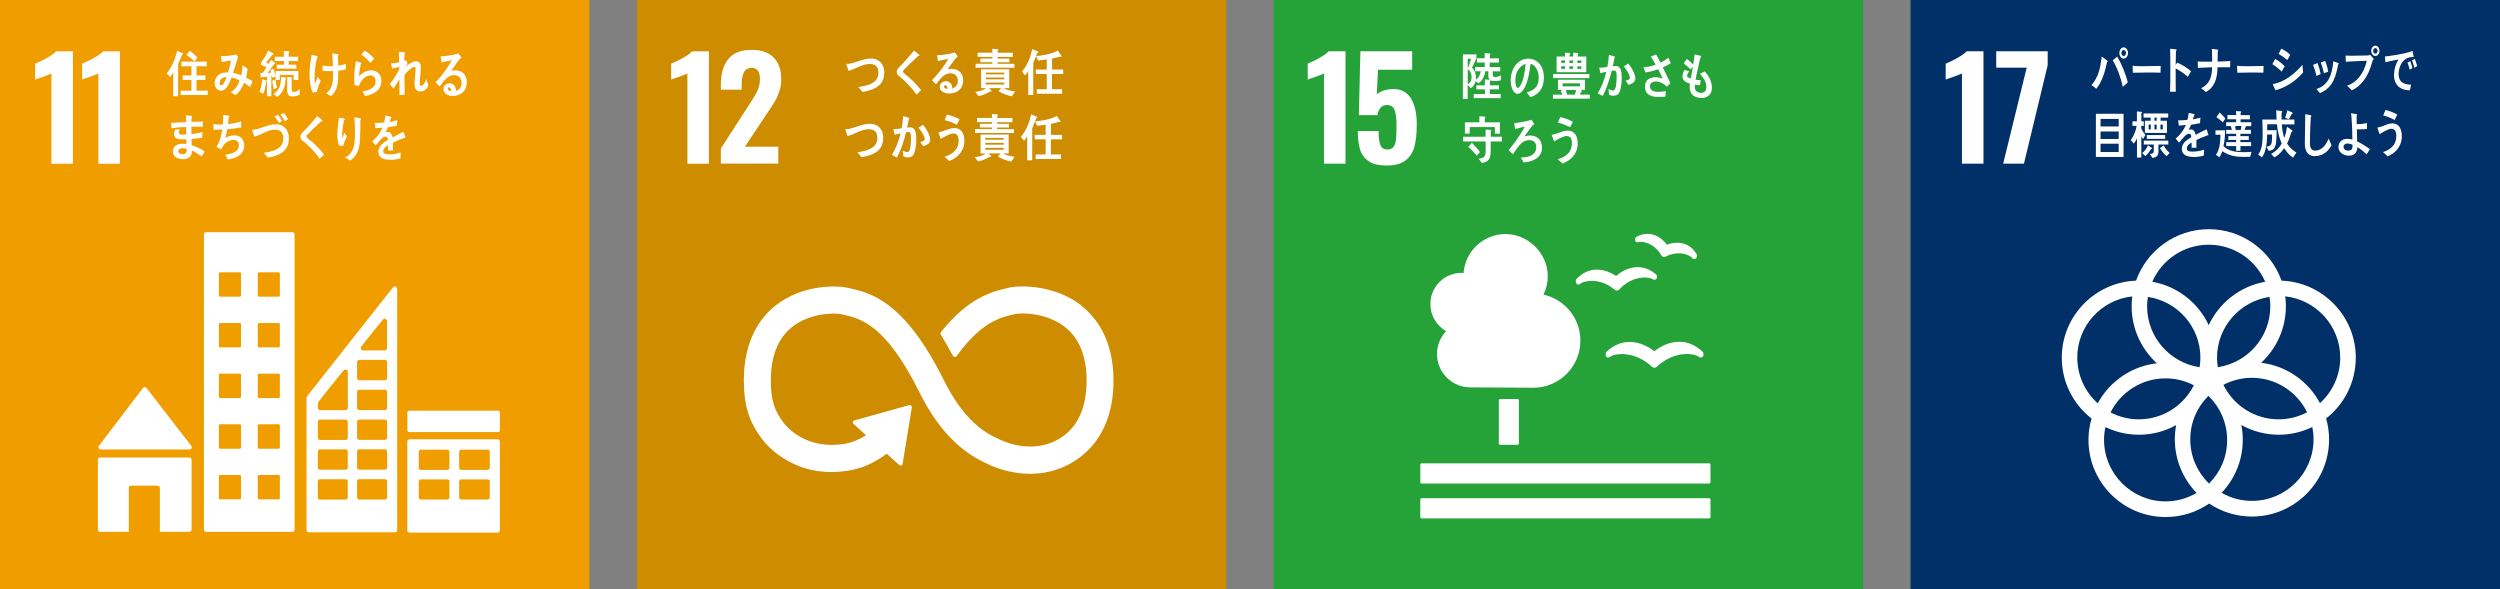
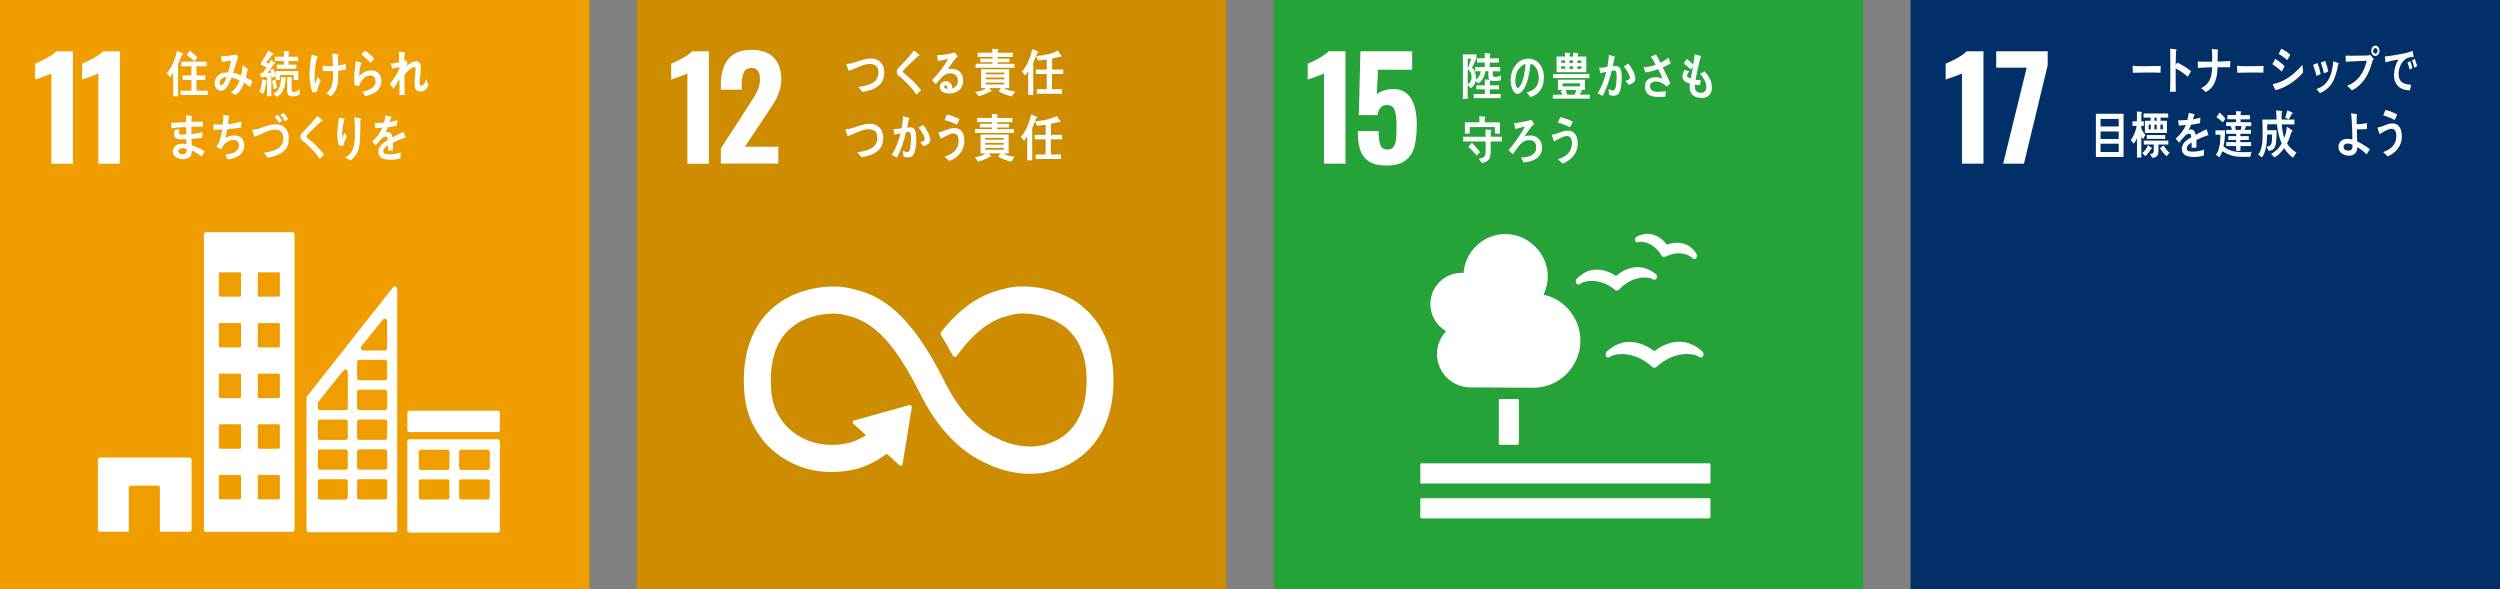
<svg xmlns="http://www.w3.org/2000/svg" id="_レイヤー_2" width="407.62" height="96.11" viewBox="0 0 407.62 96.11">
  <rect x="0" y="0" width="407.62" height="96.11" fill="#808080" stroke="none" />
  <defs>
    <style>.cls-1{fill:#003067;}.cls-2{fill:#fff;}.cls-3{fill:#f09d00;}.cls-4{fill:#ce8d00;}.cls-5{fill:#25a339;}</style>
  </defs>
  <g id="_レイヤー_1-2">
    <rect class="cls-3" width="96.11" height="96.11" />
    <path class="cls-2" d="m8.38,11.98c-.17.09-.65.28-1.45.57-.63.21-1.03.35-1.2.43v-2.6c.51-.2,1.13-.5,1.87-.9.73-.41,1.25-.78,1.55-1.11h2.74v18.33h-3.51v-14.71Z" />
    <path class="cls-2" d="m16.04,11.98c-.17.09-.65.28-1.45.57-.63.21-1.03.35-1.2.43v-2.6c.51-.2,1.13-.5,1.87-.9.73-.41,1.25-.78,1.55-1.11h2.74v18.33h-3.51v-14.71Z" />
-     <path class="cls-2" d="m16.39,73.28h14.52c.2,0,.36-.16.36-.36,0-.09-.04-.17-.09-.24l-.02-.02-7.23-9.35-.07-.08c-.07-.07-.16-.12-.26-.12-.09,0-.17.04-.23.09l-.04.05-.07.08-7.05,9.25-.11.13c-.04.06-.06.13-.06.2,0,.2.16.36.36.36" />
    <path class="cls-2" d="m30.87,74.6h-14.55c-.2,0-.36.16-.36.36v11.39c0,.2.16.36.36.36h4.68v-7.16c0-.2.16-.36.36-.36h4.35c.2,0,.36.16.36.36v7.16h4.81c.2,0,.36-.16.36-.36v-11.39c0-.2-.16-.36-.36-.36" />
    <path class="cls-2" d="m81.16,71.62h-14.4c-.19,0-.35.15-.35.34v14.54c0,.19.16.34.35.34h14.4c.2,0,.35-.15.35-.34v-14.54c0-.19-.16-.34-.35-.34m-7.88,9.49c0,.19-.16.34-.35.34h-4.3c-.2,0-.35-.15-.35-.34v-2.61c0-.19.16-.34.35-.34h4.3c.19,0,.35.15.35.34v2.61Zm0-4.83c0,.19-.16.34-.35.34h-4.3c-.2,0-.35-.15-.35-.34v-2.62c0-.19.16-.34.35-.34h4.3c.19,0,.35.15.35.34v2.62Zm6.58,4.83c0,.19-.16.34-.35.34h-4.3c-.2,0-.35-.15-.35-.34v-2.61c0-.19.16-.34.35-.34h4.3c.2,0,.35.15.35.34v2.61Zm0-4.83c0,.19-.16.34-.35.34h-4.3c-.2,0-.35-.15-.35-.34v-2.62c0-.19.16-.34.35-.34h4.3c.2,0,.35.15.35.34v2.62Z" />
    <path class="cls-2" d="m47.68,37.86h-14.09c-.19,0-.34.15-.34.35v48.17c0,.19.16.34.34.34h14.09c.19,0,.35-.15.35-.34v-48.17c0-.19-.16-.35-.35-.35m-8.38,43.37c0,.1-.08.19-.19.19h-3.23c-.1,0-.19-.08-.19-.19v-3.6c0-.1.08-.18.19-.18h3.23c.1,0,.19.08.19.18v3.6Zm0-8.26c0,.1-.08.19-.19.19h-3.23c-.1,0-.19-.08-.19-.19v-3.6c0-.1.08-.19.19-.19h3.23c.1,0,.19.08.19.19v3.6Zm0-8.26c0,.1-.08.19-.19.19h-3.23c-.1,0-.19-.08-.19-.19v-3.6c0-.1.08-.19.19-.19h3.23c.1,0,.19.08.19.19v3.6Zm0-8.26c0,.1-.08.19-.19.19h-3.23c-.1,0-.19-.08-.19-.19v-3.6c0-.1.08-.18.19-.18h3.23c.1,0,.19.08.19.18v3.6Zm0-8.26c0,.1-.08.18-.19.18h-3.23c-.1,0-.19-.08-.19-.18v-3.6c0-.1.08-.19.19-.19h3.23c.1,0,.19.08.19.19v3.6Zm6.33,33.04c0,.1-.08.19-.19.19h-3.23c-.1,0-.18-.08-.18-.19v-3.6c0-.1.08-.18.18-.18h3.23c.1,0,.19.08.19.18v3.6Zm0-8.26c0,.1-.08.19-.19.19h-3.23c-.1,0-.18-.08-.18-.19v-3.6c0-.1.08-.19.18-.19h3.23c.1,0,.19.08.19.19v3.6Zm0-8.26c0,.1-.08.19-.19.19h-3.23c-.1,0-.18-.08-.18-.19v-3.6c0-.1.08-.19.18-.19h3.23c.1,0,.19.08.19.19v3.6Zm0-8.26c0,.1-.08.19-.19.19h-3.23c-.1,0-.18-.08-.18-.19v-3.6c0-.1.08-.18.18-.18h3.23c.1,0,.19.08.19.18v3.6Zm0-8.26c0,.1-.08.18-.19.18h-3.23c-.1,0-.18-.08-.18-.18v-3.6c0-.1.08-.19.18-.19h3.23c.1,0,.19.08.19.19v3.6Z" />
    <path class="cls-2" d="m66.71,66.97h14.5c.16,0,.29.13.29.29v2.9c0,.16-.13.29-.29.29h-14.5c-.16,0-.29-.13-.29-.29v-2.9c0-.16.13-.29.29-.29Z" />
    <path class="cls-2" d="m64.71,46.96c-.05-.15-.18-.27-.35-.27-.08,0-.14.03-.2.07,0,0-.02.01-.03.02l-.12.15-13.85,17.57-.06.09c-.07.07-.12.17-.12.27v21.59c0,.19.15.34.35.34h14.08c.19,0,.35-.15.35-.34v-39.35c0-.05-.01-.1-.03-.14m-5.83,9.54l.1-.12c.95-1.22,2.54-3.18,3.32-4.14l.1-.12c.07-.09.19-.15.31-.15.19,0,.35.14.38.32v4.45c0,.21-.17.39-.38.4,0,0-.01,0-.02,0,0,0-.01,0-.02,0h-3.46s-.01,0-.02,0c0,0-.01,0-.02,0-.21,0-.38-.18-.38-.4,0-.09.03-.17.08-.24m-2.19,24.61c0,.19-.15.35-.34.35h-4.2c-.19,0-.34-.15-.34-.35v-2.63c0-.19.15-.34.34-.34h4.2c.19,0,.34.15.34.34v2.63Zm0-4.86c0,.19-.15.34-.34.34h-4.2c-.19,0-.34-.15-.34-.34v-2.63c0-.19.15-.35.34-.35h4.2c.19,0,.34.15.34.35v2.63Zm0-4.86c0,.19-.15.34-.34.34h-4.2c-.19,0-.34-.15-.34-.34v-2.63c0-.19.15-.34.34-.34h4.2c.19,0,.34.15.34.34v2.63Zm.01-10.65v5.79c0,.19-.16.34-.34.34h-4.2c-.19,0-.35-.15-.35-.34v-.73s.01-.09.03-.13c0-.01,0-.02.02-.04,0-.02.02-.03.03-.05,0-.02.03-.04.04-.06.54-.77,2.96-3.75,3.98-5l.1-.12c.07-.09.18-.15.31-.15.19,0,.35.14.38.32v.16Zm6.41,20.36c0,.19-.16.35-.35.35h-4.2c-.19,0-.35-.15-.35-.35v-2.63c0-.19.15-.34.35-.34h4.2c.19,0,.35.15.35.34v2.63Zm0-4.86c0,.19-.16.34-.35.34h-4.2c-.19,0-.35-.15-.35-.34v-2.63c0-.19.15-.35.35-.35h4.2c.19,0,.35.15.35.35v2.63Zm0-4.86c0,.19-.16.34-.35.34h-4.2c-.19,0-.35-.15-.35-.34v-2.63c0-.19.15-.34.35-.34h4.2c.19,0,.35.15.35.34v2.63Zm0-4.86c0,.19-.16.34-.35.34h-4.2c-.19,0-.35-.15-.35-.34v-2.63c0-.19.15-.34.35-.34h4.2c.19,0,.35.15.35.34v2.63Zm0-4.86c0,.19-.16.34-.35.34h-4.2c-.19,0-.35-.15-.35-.34v-2.63c0-.19.15-.35.35-.35h4.2c.19,0,.35.15.35.35v2.63Z" />
    <path class="cls-2" d="m29.67,8.93c-.19.53-.4,1.03-.63,1.53v5.24h-.8v-3.89c-.13.27-.34.53-.53.75l-.52-.61c.8-.91,1.41-2.41,1.68-3.66l.91.4s.07.05.07.1c0,.09-.13.13-.18.14m-.22,6.56v-.71h1.76v-1.75h-1.42v-.72h1.42v-1.5h-1.63v-.77h4.12v.77h-1.66v1.5h1.45v.72h-1.45v1.75h1.84v.71h-4.43Zm2.26-5.48c-.4-.4-.84-.75-1.31-1.05l.56-.69c.23.17.46.38.68.58.2.17.39.35.57.54l-.51.62Z" />
    <path class="cls-2" d="m40.77,14.18c-.31-.24-.63-.49-.96-.69-.27.73-.83,1.65-1.45,2.01l-.73-.47c.67-.38,1.16-1.11,1.44-1.91-.42-.22-.87-.39-1.32-.48-.1.28-.21.56-.34.82-.3.66-.69,1.33-1.4,1.33-.59,0-1.01-.55-1.01-1.24,0-.87.62-1.49,1.3-1.67.28-.07.58-.08.86-.07.2-.49.42-1.41.51-1.95l-1.5.26-.16-.95h.08c.49,0,1.96-.12,2.38-.3.11.13.23.26.35.38-.15.5-.31,1-.46,1.5-.12.38-.23.76-.37,1.13.45.08.9.21,1.32.41.15-.53.21-1.1.23-1.65.28.19.56.37.83.58-.06.49-.13.97-.26,1.43.36.18.73.36,1.07.6-.13.3-.26.62-.4.92m-4.98-.66c0,.21.08.39.27.39.13,0,.21-.05.3-.15.22-.25.46-.87.57-1.21-.49.04-1.13.28-1.13.97" />
    <path class="cls-2" d="m43.41,13.38c-.11.65-.23,1.33-.48,1.92l-.61-.33c.24-.58.38-1.44.45-2.09l.68.29s.05.05.05.08c0,.06-.05.11-.09.12m4.47-.35v-.8h-2.26v.82h-.68v-.58l-.5.22c-.03-.09-.05-.19-.07-.28l-.13.03v3.26h-.71v-3.18c-.33.02-.68.06-1.01.11l-.09-.7c.11,0,.23-.02.34-.04.09-.02.12-.06.18-.14.18-.24.34-.51.51-.77-.3-.14-.59-.29-.91-.39v-.37c.45-.57.86-1.27,1.16-1.97l.74.41c.06.03.15.07.15.16,0,.14-.13.14-.21.13-.32.41-.63.84-.98,1.23.13.08.26.15.4.24.13-.21.25-.43.37-.65l.64.45s.07.06.07.12c0,.11-.11.11-.18.11-.37.49-.72.99-1.1,1.45.2,0,.4-.02.6-.05-.05-.14-.08-.28-.14-.41l.55-.22c.12.38.22.77.32,1.16v-.79h3.7v1.45h-.76Zm-3.25,1.53c-.1-.45-.19-.9-.26-1.36l.53-.23c.08.45.17.92.28,1.36l-.54.22Zm1.95-1.69c-.03.45-.08.92-.22,1.35-.23.67-.63,1.27-1.18,1.6l-.61-.5c1.05-.66,1.22-1.45,1.26-2.79l.74.14s.1.03.1.1c0,.05-.05.09-.08.11m.48-2.91v.58h1.25v.66h-3.2v-.66h1.17v-.59h-1.49v-.7h1.48v-.94l.79.06s.11.03.11.1-.06.11-.11.13v.65h1.54v.71h-1.55Zm1.79,5.47c-.35.2-.81.3-1.2.3-.5,0-.83-.28-.83-.92v-2.28l.72.08s.11.02.11.09c0,.06-.05.1-.1.12v1.67c0,.4.05.5.39.5.29,0,.72-.25.95-.45l-.05.89Z" />
    <path class="cls-2" d="m51.67,14.99c-.23.04-.47.06-.71.09-.37-.93-.5-2.03-.49-3.04.01-1.05.15-2.1.36-3.12.21.05.43.11.64.17.09.03.19.04.27.08.04.02.09.03.08.09,0,.07-.06.11-.12.13-.3,1.07-.39,2.18-.41,3.3,0,.33,0,.7.07,1.03.14-.4.28-.8.42-1.2.16.22.33.44.51.65-.27.57-.51,1.2-.62,1.83m3.48-3.46c0,.36,0,.72-.01,1.08-.02.45-.04.9-.15,1.33-.16.69-.5,1.32-1.03,1.73-.26-.15-.5-.31-.77-.44.87-.7,1.07-1.54,1.11-2.69.01-.33.01-.65,0-.98-.43.03-.85.05-1.27.03-.13,0-.27-.02-.4-.02-.03-.29-.05-.58-.07-.87.3.04.61.07.91.08.27.01.53.01.8,0,0-.46-.04-.9-.05-1.35-.01-.24-.03-.49-.06-.74.23.04.45.07.67.1.09.01.2.02.28.05.05,0,.1.03.1.1,0,.05-.05.1-.1.12,0,.54.03,1.09.03,1.63.43-.02.85-.16,1.26-.3,0,.3-.02.62,0,.92-.4.11-.83.18-1.24.22" />
    <path class="cls-2" d="m59.97,15.56c-.14.04-.28.07-.43.1-.07-.12-.44-.71-.44-.71,0-.03.03-.03.04-.03.36-.06.7-.15,1.05-.3.51-.22,1.04-.62,1.05-1.33,0-.63-.33-.99-.87-.99-.82-.01-1.58.88-1.85,1.73-.23-.04-.47-.1-.7-.13-.05-.42-.07-.84-.07-1.25.01-.9.13-1.8.29-2.68l.82.25s.08.04.08.1c0,.07-.07.12-.11.13-.15.66-.26,1.33-.27,2,.57-.65,1.25-.99,2.05-.98.84.01,1.58.68,1.57,1.71-.02,1.5-1.11,2.07-2.2,2.38m.4-5.31c-.44-.53-.93-.98-1.48-1.35.19-.21.36-.43.54-.64.55.26,1.18.83,1.58,1.33-.22.22-.43.45-.64.67" />
    <path class="cls-2" d="m68.51,14.91c-.63,0-.92-.48-.92-1.18s.11-1.46.16-2.19c0-.11,0-.22,0-.33,0-.16-.02-.3-.19-.3-.41,0-1.39.95-1.62,1.34,0,1.05.01,2.12.06,3.17l-.87.1c0-.86,0-1.75,0-2.62-.31.53-.64,1.03-.96,1.54-.22-.23-.41-.49-.62-.74.59-.72,1.1-1.52,1.54-2.37v-.4c-.4.08-.78.18-1.17.25-.05-.28-.09-.56-.15-.83.44-.05.88-.08,1.31-.21,0-.57-.02-1.14-.04-1.7.19,0,.74.04.9.1.05.02.09.04.09.12,0,.04-.02.08-.06.09-.02.4-.04.8-.05,1.2.13-.03.25-.09.37-.13.05.21.09.43.14.63-.13.16-.24.33-.36.5v.02c.55-.5,1.1-.97,1.82-.97.47,0,.73.44.73.96,0,.41-.04.82-.08,1.25-.05.44-.11.87-.12,1.32v.02c0,.18.02.44.22.44.44,0,.73-.71.9-1.1.11.38.21.76.31,1.14-.32.55-.77.9-1.35.9" />
-     <path class="cls-2" d="m73.83,15.65c-.59,0-1.53-.25-1.53-1.14,0-.63.56-.93,1.02-.93.42,0,.83.29.97.77.04.15.06.31.07.47.49-.15.9-.62.9-1.26,0-.88-.56-1.31-1.24-1.31-1.06,0-1.68,1.02-2.34,1.86-.22-.23-.44-.46-.66-.69,1.02-1.06,1.92-2.28,2.67-3.61-.56.14-1.13.25-1.69.37l-.16-1.01c.08,0,.15,0,.23,0,.32,0,.63-.04.94-.09.43-.06.87-.13,1.29-.24.15-.03.3-.09.44-.14.16.23.33.45.49.68-.07.06-.15.12-.21.19-.16.17-.32.38-.46.57-.34.46-.65.94-.98,1.41.21-.06.43-.08.65-.08.98,0,1.88.61,1.88,1.92,0,1.59-1.12,2.25-2.29,2.25m-.6-1.39c-.13,0-.22.06-.22.23,0,.32.4.36.58.36-.04-.25-.11-.59-.37-.59" />
    <path class="cls-2" d="m32.88,25.51c-.51-.36-1.03-.72-1.6-.96,0,.44-.05.82-.4,1.09-.25.19-.67.32-.96.32-.7,0-1.76-.25-1.74-1.3.01-.72.62-1.13,1.17-1.2.18-.03.37-.02.56-.02.17,0,.33.02.49.05,0-.26-.01-.53-.02-.78-.23.01-.47.02-.71.01-.54,0-1.31-.06-1.29-.91,0-.25.08-.48.18-.68l.76-.04c-.06.15-.16.39-.16.57,0,.26.29.27.45.27.26,0,.52.02.76-.02-.02-.4-.02-.8-.02-1.19-.8,0-1.59.08-2.38.19-.05-.29-.08-.58-.11-.87.83-.05,1.65-.1,2.48-.12,0-.26,0-.51,0-.78v-.35c.2.03.4.05.6.07.1.02.21.02.31.05.04.01.08.03.08.08,0,.06-.05.11-.09.12-.02.26-.02.5-.03.76.63-.03,1.26-.04,1.88-.05v.84c-.63,0-1.26-.02-1.88,0,0,.41,0,.8,0,1.21.61-.06,1.21-.16,1.8-.35l-.05.94c-.58.09-1.15.16-1.73.2,0,.34.01.68.03,1.02.73.24,1.46.56,2.12,1.01-.16.27-.32.54-.48.8m-2.46-1.2c-.2-.09-.41-.13-.63-.13-.25,0-.74.1-.75.48,0,.39.46.5.71.51.4,0,.66-.18.67-.67,0-.06,0-.12,0-.18" />
    <path class="cls-2" d="m39.16,25.22c-.58.49-1.32.69-2.01.79-.15-.26-.27-.54-.43-.8.79-.07,2.23-.33,2.23-1.55,0-.61-.47-.85-.92-.85-.42,0-.9.22-1.24.5-.31.26-.56.67-.73,1.06l-.78-.42c.52-.72.83-1.91.95-2.83-.28.02-.54.03-.82.03h-.57c-.02-.31-.06-.6-.06-.91.34.04.68.07,1.03.07.17,0,.34,0,.51-.01.06-.52.08-1.04.08-1.57.21.03.42.06.63.09.09.02.19.02.28.05.05.02.1.04.1.12s-.07.14-.13.16c-.03.36-.05.73-.1,1.08.73-.06,1.45-.22,2.15-.43v.97c-.77.14-1.52.25-2.28.3-.09.49-.18.99-.33,1.45.48-.32.99-.44,1.54-.44.88,0,1.57.58,1.57,1.66,0,.58-.25,1.14-.66,1.48" />
    <path class="cls-2" d="m46.35,24.57c-.71.7-1.8.99-2.7,1.14-.21-.27-.41-.55-.63-.8.55-.07,1.1-.19,1.63-.38.79-.29,1.54-.81,1.54-1.93s-.56-1.45-1.39-1.45c-.87,0-1.63.46-2.43.81-.29.13-.59.24-.91.32-.03-.12-.34-1.05-.34-1.08,0-.08.09-.06.13-.06.57,0,1.17-.25,1.73-.44.68-.23,1.35-.44,2.06-.44,1.13,0,2.06.82,2.06,2.26,0,.82-.21,1.52-.75,2.05m-.86-4.54c-.21-.35-.46-.69-.71-1.01l.53-.31c.25.31.49.64.68,1l-.51.32Zm.96-.26c-.22-.38-.45-.75-.72-1.07l.55-.31c.25.33.49.67.68,1.05l-.5.33Z" />
    <path class="cls-2" d="m52.12,25.89c-.6-.88-1.3-1.64-2.07-2.33-.19-.19-.39-.37-.6-.52-.12-.1-.25-.18-.34-.3-.1-.13-.13-.27-.13-.43,0-.31.13-.48.32-.68.33-.35.67-.68.99-1.04.48-.55.97-1.09,1.44-1.67.2.17.4.33.6.5.08.06.16.12.23.19.02.02.03.04.03.07,0,.11-.15.13-.23.11-.45.43-.92.86-1.38,1.3-.19.18-.37.39-.56.57-.09.09-.19.17-.27.26-.08.08-.17.2-.17.32,0,.11.06.18.12.24.29.27.61.51.91.76.66.59,1.27,1.24,1.82,1.97-.24.22-.47.46-.71.69" />
    <path class="cls-2" d="m55.99,23.79c-.24-.02-.49-.04-.72-.07-.19-.51-.3-1.31-.28-1.87.03-.89.18-1.77.28-2.66.21.03.43.07.64.11.07.02.18.02.25.05.03.02.06.04.06.09,0,.06-.05.1-.09.12-.19.77-.32,1.56-.35,2.36,0,.16,0,.33,0,.5,0,.01,0,.06.02.06.02,0,.04-.07.04-.07.1-.26.2-.51.31-.77l.4.59c-.24.49-.45,1.01-.58,1.56m2.79-4.25c0,.97-.01,1.96-.05,2.93-.05,1.55-.38,2.99-1.64,3.71-.2-.18-.51-.32-.74-.45-.02,0-.04,0-.04-.04,0-.03.04-.06.06-.07.17-.09.33-.19.48-.31.81-.67.99-1.79,1.03-2.89.04-1.09,0-2.2-.07-3.28.21,0,.44.06.65.09.11.02.24.03.34.06.04.01.07.04.07.09,0,.07-.05.12-.08.17" />
    <path class="cls-2" d="m66.01,22.52s-.07-.01-.1-.04c-.48.17-1.4.56-1.84.78v1.27h-.78c0-.12,0-.25,0-.39v-.46c-.53.26-.8.6-.8.98,0,.33.3.51.91.51.66,0,1.25-.09,1.93-.33l-.03.97c-.58.21-1.23.24-1.66.24-1.3,0-1.95-.44-1.95-1.32,0-.43.18-.82.54-1.19.22-.22.56-.46,1.01-.71-.01-.37-.12-.56-.31-.56-.25,0-.47.1-.68.31-.13.13-.31.3-.51.56-.24.29-.4.49-.49.58-.12-.15-.3-.37-.55-.68.74-.62,1.3-1.37,1.67-2.24-.35.05-.74.08-1.17.11-.03-.31-.06-.6-.1-.86.62,0,1.13-.03,1.52-.08.08-.24.15-.62.23-1.14l.9.21c.05.02.08.05.08.1s-.03.09-.11.12c-.03.14-.09.35-.18.64.3-.04.76-.16,1.24-.31l-.07.91c-.36.08-.86.16-1.46.25-.09.25-.25.55-.41.83.16-.05.29-.06.38-.06.4,0,.67.29.79.88.53-.3,1.13-.6,1.79-.92l.3.92c0,.07-.03.1-.08.1" />
    <rect class="cls-4" x="103.84" width="96.11" height="96.11" />
    <path class="cls-2" d="m112.08,11.98c-.17.09-.65.28-1.45.57-.63.21-1.03.35-1.2.43v-2.6c.51-.2,1.13-.5,1.87-.9.73-.41,1.25-.78,1.55-1.11h2.74v18.33h-3.51v-14.71Z" />
    <path class="cls-2" d="m117.53,24.22l4.43-6.86.27-.41c.57-.86,1-1.58,1.27-2.16.27-.58.41-1.22.41-1.91,0-.59-.11-1.04-.34-1.35-.23-.31-.55-.46-.97-.46-.63,0-1.07.24-1.31.72-.24.48-.36,1.15-.36,1.99v.84h-3.39v-.91c0-1.72.4-3.08,1.21-4.08.81-1,2.07-1.5,3.79-1.5,1.58,0,2.79.42,3.61,1.26.82.84,1.23,2.02,1.23,3.56,0,.69-.11,1.35-.32,1.97-.21.62-.46,1.17-.75,1.65-.29.48-.73,1.17-1.33,2.06l-3.53,5.29h5.45v2.76h-9.37v-2.47Z" />
    <path class="cls-2" d="m176.39,49.87c-4.26-3.37-9.91-3.44-11.98-2.94l-.24.06c-2.39.56-6.19,1.5-10.63,7.01-.02.03-.05.06-.07.09l-.06.07c-.04.06-.07.13-.07.21,0,.07.02.13.05.18l.1.17c.56.93,1.26,2.13,1.85,3.24,0,.01.01.02.02.03.06.12.19.21.34.21.1,0,.2-.04.26-.11.03-.04.06-.07.08-.11,3.94-5.45,7.04-6.21,9.14-6.7l.25-.06c1.09-.26,5.23-.25,8.22,2.11,2.33,1.84,3.52,4.77,3.52,8.71,0,6.6-3.21,9.18-5.91,10.19-4.17,1.56-8.18-.53-8.21-.54l-.18-.09c-2.29-1-5.72-3.07-8.94-9.54-6.5-13.05-11.94-14.28-15.54-15.1l-.19-.04c-1.64-.37-7.33-.63-11.8,2.94-2.34,1.86-5.12,5.49-5.12,12.16,0,4.07.84,6.75,2.98,9.58.47.64,5.29,6.83,14.59,5.04,1.49-.28,3.51-1,5.73-2.66l2.05,1.85c.13.12.35.11.47-.02.06-.06.08-.14.08-.22v-.03l1.48-9.09v-.1c0-.09-.04-.18-.11-.24-.06-.06-.14-.08-.22-.08h-.06s-.1.02-.1.02l-8.71,2.44-.16.03c-.06.01-.12.05-.17.1-.13.14-.11.35.02.47l.1.09,1.95,1.76c-1.26.82-2.36,1.19-3.2,1.35-6.73,1.28-10.06-3.13-10.18-3.3l-.05-.06c-1.56-2.05-2.09-3.8-2.09-6.92,0-3.95,1.16-6.88,3.46-8.71,2.91-2.32,6.93-2.34,8.06-2.08l.2.04c2.95.67,6.99,1.58,12.55,12.76,2.89,5.8,6.51,9.6,11.06,11.6.58.3,3.35,1.61,6.93,1.61,1.5,0,3.15-.23,4.83-.86,2.64-.99,8.78-4.35,8.78-14.33,0-6.67-2.82-10.3-5.2-12.18" />
    <path class="cls-2" d="m141.92,14.68c-.43.14-.87.26-1.31.3-.22-.26-.42-.54-.66-.78.56-.09,1.13-.2,1.69-.39.81-.29,1.58-.82,1.58-1.93s-.57-1.45-1.43-1.45c-1.18,0-2.28.83-3.44,1.12-.03-.12-.35-1.04-.35-1.08,0-.08.11-.05.16-.05.56,0,1.21-.26,1.76-.43.7-.24,1.4-.45,2.14-.45,1.16,0,2.12.83,2.12,2.26,0,1.71-.96,2.45-2.25,2.88" />
    <path class="cls-2" d="m149.43,15.43c-.62-.91-1.34-1.69-2.12-2.4-.2-.19-.4-.38-.61-.54-.13-.1-.25-.18-.35-.31-.1-.13-.13-.28-.13-.45,0-.31.13-.49.32-.7.34-.36.69-.7,1.02-1.07.49-.56,1-1.12,1.48-1.72.2.17.41.34.61.51.08.06.17.12.23.2.02.02.04.04.04.07,0,.12-.16.13-.23.12-.47.44-.95.88-1.42,1.34-.2.19-.38.39-.58.58-.09.09-.2.17-.28.27-.08.08-.17.21-.17.33,0,.12.06.18.13.25.3.28.63.52.93.78.68.6,1.31,1.28,1.88,2.02-.25.23-.49.48-.73.71" />
    <path class="cls-2" d="m154.75,15.24c-.58,0-1.53-.24-1.53-1.1,0-.61.57-.9,1.02-.9.42,0,.82.28.97.74.04.15.06.3.07.45.49-.15.9-.59.9-1.22,0-.85-.56-1.26-1.23-1.26-1.07,0-1.68.98-2.34,1.8-.22-.22-.44-.44-.66-.67,1.02-1.02,1.92-2.19,2.67-3.48-.56.13-1.13.24-1.69.35l-.15-.97c.08.01.15.01.22.01.32,0,.63-.04.94-.08.43-.06.87-.13,1.29-.23.15-.03.3-.09.44-.14.16.22.33.44.49.66-.07.06-.15.12-.21.18-.16.16-.32.37-.46.55-.34.45-.66.91-.98,1.36.21-.06.43-.07.65-.07.98,0,1.88.6,1.88,1.86,0,1.53-1.12,2.17-2.29,2.17m-.6-1.34c-.14,0-.22.06-.22.22,0,.31.4.35.59.35-.04-.24-.11-.57-.37-.57" />
    <path class="cls-2" d="m164.97,15.7c-.64-.11-1.62-.45-2.17-.85l.43-.48h-1.95l.42.45c0,.07-.05.11-.09.11-.04,0-.09-.01-.13-.04-.53.35-1.33.68-1.93.79l-.53-.7c.52-.08,1.32-.22,1.74-.61h-.8v-3.08h4.59v3.08h-.84c.41.34,1.3.46,1.8.54l-.54.8Zm-5.9-4.67v-.64h2.74v-.25h-1.96v-.6h1.96v-.27h-2.41v-.68h2.4v-.64l.87.06c.05,0,.11.03.11.1,0,.07-.06.12-.11.14v.35h2.47v.68h-2.49v.27h1.93v.6h-1.93v.25h2.75v.64h-6.34Zm4.67.81h-3v.28h3v-.28Zm0,.8h-3.01v.3h3.01v-.3Zm0,.83h-3.01v.3h3.01v-.3Z" />
    <path class="cls-2" d="m169.12,8.64c-.2.54-.41,1.09-.65,1.61v5.24h-.82v-3.92c-.14.27-.31.52-.51.73l-.51-.63c.85-.97,1.39-2.34,1.68-3.67l.94.39s.07.05.07.1c0,.09-.13.13-.19.14m2.39,3.44v2.47h1.65v.74h-4.13v-.74h1.63v-2.47h-1.78v-.73h1.78v-1.65c-.47.07-.94.13-1.41.18l-.32-.73c1.06-.09,2.58-.34,3.53-.89l.64.92c0,.06-.07.1-.12.1-.04,0-.09-.02-.12-.05-.45.12-.88.24-1.33.32v1.8h1.81v.73h-1.81Z" />
    <path class="cls-2" d="m141.75,25.32c-.43.14-.87.26-1.31.3-.22-.27-.42-.54-.66-.78.56-.09,1.13-.2,1.69-.39.81-.29,1.58-.82,1.58-1.93s-.57-1.45-1.43-1.45c-1.18,0-2.28.83-3.44,1.12-.03-.11-.35-1.04-.35-1.08,0-.08.11-.05.16-.05.56,0,1.21-.26,1.76-.43.7-.24,1.4-.45,2.14-.45,1.16,0,2.12.83,2.12,2.26,0,1.71-.96,2.45-2.25,2.88" />
    <path class="cls-2" d="m148.77,25.41c-.22.21-.52.25-.8.25-.23,0-.47-.06-.69-.16-.03-.32-.04-.63-.09-.95.25.14.5.24.78.24.57,0,.56-1.86.56-2.32,0-.34,0-.95-.39-.95-.14,0-.28.03-.42.07-.28,1.2-.88,3.11-1.5,4.1-.27-.13-.53-.31-.81-.45.66-1.01,1.13-2.28,1.42-3.5-.32.06-.65.14-.97.23-.03-.11-.2-.87-.2-.9,0-.02.02-.03.03-.03.06,0,.12.01.19.01.37,0,.76-.07,1.13-.14.13-.65.21-1.31.25-1.97.23.06.44.12.66.19.09.03.19.05.28.09.03.02.08.03.08.08,0,.06-.06.09-.09.11-.09.47-.18.94-.29,1.39.14-.02.28-.04.42-.04.48,0,.77.16.94.7.11.37.14.86.14,1.25,0,.73-.11,2.2-.61,2.7m1.75-1.56c-.16-.24-.33-.46-.49-.69.2-.03.72-.16.72-.47,0-.55-.68-1.49-1.02-1.86.25-.16.49-.32.74-.48.48.53,1.18,1.69,1.18,2.46,0,.66-.7.88-1.13,1.03" />
    <path class="cls-2" d="m154.79,26.26c-.26-.24-.52-.49-.8-.7.71-.21,1.64-.68,2.03-1.43.19-.36.28-.79.28-1.21,0-.73-.24-1.16-.9-1.16-.46,0-1.58.6-2,.88-.05-.12-.39-.97-.39-1.05,0-.06.07-.05.1-.05.16,0,.71-.17.87-.24.55-.2,1.06-.42,1.64-.42,1.13,0,1.62.89,1.62,2.12,0,1.69-1.21,2.78-2.47,3.26m1.23-5.94c-.65-.31-1.3-.58-2-.74.13-.3.26-.59.4-.89.71.14,1.39.41,2.05.75-.14.3-.28.59-.45.88" />
    <path class="cls-2" d="m164.89,26.35c-.64-.11-1.62-.45-2.17-.85l.43-.49h-1.95l.42.46c0,.06-.05.11-.09.11s-.08-.02-.13-.04c-.53.35-1.33.68-1.93.79l-.53-.7c.52-.07,1.32-.22,1.74-.61h-.8v-3.08h4.58v3.08h-.84c.41.34,1.3.46,1.8.54l-.54.8Zm-5.91-4.67v-.64h2.75v-.26h-1.96v-.6h1.96v-.27h-2.41v-.68h2.41v-.64l.87.06c.05,0,.11.03.11.1,0,.07-.05.12-.11.14v.35h2.47v.68h-2.49v.27h1.93v.6h-1.93v.26h2.75v.64h-6.34Zm4.67.81h-3.01v.28h3.01v-.28Zm0,.8h-3.01v.3h3.01v-.3Zm0,.82h-3.01v.3h3.01v-.3Z" />
    <path class="cls-2" d="m168.95,19.29c-.2.54-.41,1.09-.65,1.61v5.24h-.82v-3.92c-.14.27-.31.52-.51.73l-.52-.63c.85-.97,1.39-2.34,1.68-3.67l.94.39s.07.05.07.1c0,.09-.14.13-.19.14m2.39,3.44v2.47h1.65v.74h-4.13v-.74h1.63v-2.47h-1.78v-.73h1.78v-1.65c-.47.07-.94.13-1.4.18l-.32-.73c1.06-.09,2.58-.34,3.53-.89l.64.92c0,.07-.07.1-.12.1-.04,0-.09-.02-.13-.05-.44.12-.88.24-1.33.32v1.8h1.81v.73h-1.81Z" />
    <rect class="cls-1" x="311.51" width="96.11" height="96.11" />
    <path class="cls-2" d="m319.89,11.98c-.17.09-.65.28-1.45.57-.63.21-1.03.35-1.2.43v-2.6c.51-.2,1.13-.5,1.87-.91.73-.41,1.25-.78,1.55-1.11h2.74v18.33h-3.51v-14.71Z" />
    <polygon class="cls-2" points="330.45 11.03 325.48 11.03 325.48 8.36 333.87 8.36 333.87 10.64 330 26.69 326.61 26.69 330.45 11.03" />
-     <path class="cls-2" d="m384.11,58.33c0-6.78-5.39-12.32-12.11-12.57-1.73-4.88-6.39-8.39-11.86-8.39s-10.13,3.51-11.86,8.39c-6.72.25-12.11,5.79-12.11,12.57,0,4.02,1.9,7.61,4.85,9.91-.32,1.11-.5,2.28-.5,3.49,0,6.93,5.64,12.57,12.58,12.57,2.63,0,5.08-.81,7.1-2.2,2,1.34,4.4,2.12,6.98,2.12,6.93,0,12.57-5.64,12.57-12.57,0-1.19-.17-2.33-.48-3.42,2.94-2.3,4.83-5.88,4.83-9.9m-13.93-8.38c0,5.03-3.73,9.2-8.56,9.92-.08-.5-.13-1.02-.13-1.54,0-5.03,3.72-9.2,8.56-9.92.08.5.13,1.02.13,1.54m-10,28.89c-1.88-1.83-3.05-4.37-3.05-7.19s1.13-5.29,2.96-7.11c1.88,1.83,3.05,4.37,3.05,7.2s-1.13,5.29-2.96,7.11m-9.96-30.44c4.84.72,8.56,4.89,8.56,9.92,0,.53-.05,1.04-.13,1.54-4.84-.72-8.56-4.89-8.56-9.92,0-.53.05-1.04.13-1.54m7.49,14.41c-1.65,3.29-5.05,5.55-8.97,5.55-1.66,0-3.23-.41-4.61-1.13,1.65-3.29,5.05-5.55,8.97-5.55,1.66,0,3.23.41,4.61,1.13m4.82-.07c1.39-.73,2.97-1.15,4.65-1.15,3.95,0,7.36,2.3,9,5.62-1.39.73-2.97,1.15-4.65,1.15-3.95,0-7.36-2.3-9-5.62m-2.39-22.85c4.12,0,7.66,2.49,9.21,6.04-4.09.72-7.5,3.42-9.21,7.07-1.71-3.65-5.12-6.35-9.21-7.07,1.55-3.55,5.09-6.04,9.21-6.04m-21.44,18.42c0-5.18,3.93-9.45,8.97-9.99-.07.53-.1,1.06-.1,1.61,0,3.68,1.59,6.99,4.11,9.29-4.17.47-7.73,3-9.64,6.53-2.04-1.84-3.33-4.49-3.33-7.45m4.36,13.4c0-.71.08-1.41.22-2.08,1.65.8,3.51,1.25,5.47,1.25,2.2,0,4.27-.57,6.07-1.57-.14.75-.22,1.52-.22,2.31,0,3.4,1.36,6.48,3.55,8.75-1.49.87-3.21,1.38-5.05,1.38-5.54,0-10.04-4.51-10.04-10.04m34.16-.08c0,5.54-4.51,10.04-10.04,10.04-1.8,0-3.49-.48-4.95-1.32,2.14-2.25,3.45-5.3,3.45-8.64,0-.82-.08-1.63-.23-2.41,1.81,1,3.88,1.58,6.09,1.58,1.96,0,3.83-.45,5.48-1.26.13.65.2,1.32.2,2.01m-8.54-12.48c2.48-2.3,4.03-5.58,4.03-9.22,0-.54-.04-1.08-.11-1.61,5.03.54,8.97,4.81,8.97,9.99,0,2.94-1.28,5.58-3.3,7.42-1.89-3.55-5.43-6.08-9.59-6.58" />
-     <path class="cls-2" d="m343.53,10.15c-.06.36-.14.7-.23,1.04-.31,1.22-.78,2.4-1.51,3.29-.24-.23-.51-.42-.77-.61,1.13-1.31,1.44-2.77,1.67-4.65l.92.69s.04.06.04.1c0,.08-.07.12-.12.14m2.59,4.01c-.32-1.47-.91-3.12-1.64-4.32l.72-.61c.68,1.1,1.42,2.86,1.73,4.21l-.81.72Zm.14-4.6c-.39,0-.7-.41-.7-.92s.31-.92.7-.92.71.42.71.92-.32.92-.71.92m0-1.41c-.21,0-.37.22-.37.49s.16.49.37.49.38-.23.38-.49-.17-.49-.38-.49" />
    <path class="cls-2" d="m352.27,11.85c-.38-.02-.69-.02-1-.02-.35-.01-2.66,0-3.51.03-.01-.34-.03-.77-.04-1.02,0-.13.05-.14.09-.13.12.03.33.05.39.06.41.03,1.03.02,1.5.02.98,0,1.51-.03,2.6-.04-.02.34-.03.77-.03,1.11" />
    <path class="cls-2" d="m356.72,12.51c-.62-.53-1.27-.99-1.98-1.35,0,.14,0,.27,0,.4v1.9c0,.5.01,1.01.02,1.5h-.94c.05-1.08.05-2.17.05-3.25,0-1.26,0-2.52-.03-3.77l.97.11s.09.03.09.1c0,.08-.06.13-.11.15-.02.77-.03,1.54-.05,2.31.09-.13.17-.27.24-.41.8.36,1.57.81,2.27,1.42-.18.3-.36.59-.53.89" />
    <path class="cls-2" d="m363.62,10.97c-.33,0-.66,0-.99,0h-1.07c-.02,1.84-.49,3.29-1.91,4.04-.24-.24-.5-.44-.76-.63,1.31-.64,1.76-1.7,1.79-3.42-.77.03-1.55.07-2.32.11,0-.35,0-.69-.03-1.04.43.02.86.03,1.29.03h.82c.09,0,.17,0,.25,0,0-.12,0-.24,0-.36,0-.57-.02-1.15-.05-1.73l.94.12s.1.03.1.1c0,.06-.05.11-.08.13l-.02,1.73c.69-.03,1.37-.05,2.07-.1,0,.35-.03.69-.04,1.04" />
    <path class="cls-2" d="m369.05,11.85c-.38-.02-.69-.02-1-.02-.36-.01-2.4,0-3.26.03-.01-.34-.03-.77-.04-1.02,0-.13.05-.14.09-.13.12.03.33.05.39.06.41.03,1.46.02,1.93.02.98,0,.82-.03,1.91-.04-.02.34-.03.77-.03,1.11" />
    <path class="cls-2" d="m372.03,11.69c-.47-.49-.99-.88-1.53-1.23.17-.28.32-.57.47-.85.55.31,1.09.72,1.54,1.2l-.49.87Zm-1,3.04c-.05-.1-.45-.91-.45-.95,0-.06.06-.07.09-.08.42-.1.83-.21,1.22-.38,1.29-.56,2.52-1.58,3.52-2.75.03.42.06.84.11,1.25-1.29,1.47-2.8,2.42-4.5,2.89m1.91-4.91c-.44-.4-.91-.73-1.41-1.01.15-.27.29-.56.43-.85.52.23,1.04.58,1.47,1-.15.3-.32.58-.49.86" />
    <path class="cls-2" d="m377.68,12.39c-.12-.64-.31-1.23-.54-1.81l.73-.3c.23.58.4,1.19.51,1.8-.23.12-.48.21-.71.31m3.56-1.88c-.21,1.17-.51,2.36-1.15,3.27-.47.66-1.15,1.15-1.82,1.41-.18-.23-.38-.45-.57-.68,1.88-.57,2.55-2.22,2.76-4.53l.83.32s.05.03.05.07c0,.07-.05.12-.09.13m-2.33,1.44c-.13-.6-.29-1.19-.51-1.75.24-.08.48-.16.72-.26.22.56.39,1.14.49,1.75-.23.07-.47.16-.7.26" />
    <path class="cls-2" d="m386.89,9.77c-.47,1.68-1.01,3.03-2.18,4.11-.37.35-.81.66-1.25.85-.25-.27-.51-.53-.78-.76,1.62-.52,2.76-2.04,3.22-4.06-1.14.02-2.28.1-3.42.16-.02-.34-.03-.67-.04-1.01.3,0,.61.03.92.03.6,0,1.2-.02,1.8-.03.31,0,.62,0,.93-.02.15-.02.2-.02.34-.12.08.08.6.65.6.71s-.09.12-.12.15m.39-.65c-.37,0-.67-.38-.67-.84s.3-.85.67-.85.67.38.67.85-.31.84-.67.84m0-1.29c-.2,0-.36.2-.36.46s.16.44.36.44.36-.2.36-.44-.16-.46-.36-.46" />
    <path class="cls-2" d="m393.46,9.31s-.05-.02-.08-.02c-.26,0-.59.06-.85.17-.8.33-1.4,1.37-1.44,2.47-.06,1.62,1.07,1.85,2.03,1.88-.05.31-.12.62-.19.92-.04,0-.09,0-.14,0-.42-.02-.92-.13-1.31-.33-.73-.38-1.18-1.19-1.14-2.26.04-.95.28-1.7.73-2.44-.72.12-1.43.27-2.13.45-.02-.32-.06-.62-.09-.94.65-.08,1.29-.16,1.93-.27.87-.15,1.74-.31,2.58-.64.03.14.18.85.18.93,0,.06-.04.08-.08.08m-.55,2.04c-.12-.39-.24-.78-.38-1.14l.46-.24c.15.37.26.74.35,1.13l-.43.26Zm.75-.29c-.1-.42-.23-.82-.38-1.21l.46-.26c.14.39.27.78.38,1.17l-.45.29Z" />
    <path class="cls-2" d="m341.73,18.55h4.51v7.04h-4.51v-7.04Zm3.72.84h-2.96v1.23h2.96v-1.23Zm0,2.05h-2.96v1.22h2.96v-1.22Zm0,1.99h-2.96v1.36h2.96v-1.36Z" />
    <path class="cls-2" d="m349.41,22.68c-.09-.14-.19-.26-.27-.41v3.41h-.71v-3.17c-.11.32-.32.68-.52.92l-.49-.59c.43-.56.86-1.56.96-2.32h-.69v-.74h.73v-1.61l.72.06s.11.03.11.11c0,.06-.07.11-.11.13v1.31h.4v.74h-.41v.4c.17.41.42.76.67,1.1-.13.22-.26.45-.39.66m1.34,1.59c-.28.45-.58.86-.96,1.19l-.5-.51c.38-.3.74-.75.92-1.27l.65.44s.03.04.03.07c0,.09-.08.1-.14.08m1.53-5.09v.51h1.04v1.99h-3.6v-1.99h.94v-.51h-1.16v-.68h4.02v.68h-1.25Zm-.35,4.39c0,.38,0,.77,0,1.15,0,.78-.46.95-.98,1.03l-.41-.63c.28-.06.63-.06.63-.52v-1.03h-1.63v-.64h4v.64h-1.61Zm-1.9-1.55h3v.62h-3v-.62Zm.65-1.7h-.34v.78h.34v-.78Zm.96-1.14h-.36v.51h.36v-.51Zm0,1.14h-.36v.78h.36v-.78Zm1.61,5.16c-.4-.37-.78-.83-1.08-1.34l.61-.42c.26.49.59.87.98,1.21l-.51.54Zm-.61-5.16h-.38v.78h.38v-.78Z" />
    <path class="cls-2" d="m360.05,22.09s-.06-.02-.1-.04c-.48.17-1.39.56-1.83.77v1.27h-.78c0-.12,0-.25,0-.39v-.46c-.53.26-.79.6-.79.98,0,.33.3.5.9.5.65,0,1.25-.09,1.92-.33l-.03.96c-.58.21-1.22.24-1.66.24-1.29,0-1.94-.44-1.94-1.32,0-.43.18-.82.54-1.19.23-.22.56-.46,1-.71-.01-.37-.12-.56-.31-.56-.25,0-.47.1-.68.31-.13.13-.3.31-.51.56-.24.29-.39.49-.49.59-.12-.15-.3-.37-.55-.67.74-.62,1.3-1.37,1.67-2.23-.35.05-.74.08-1.16.11-.03-.31-.06-.6-.11-.86.62,0,1.13-.02,1.51-.08.08-.24.15-.62.22-1.14l.89.21c.05.02.08.05.08.1s-.03.09-.11.12c-.03.14-.09.36-.18.64.3-.04.75-.17,1.23-.3l-.07.91c-.36.08-.85.17-1.46.26-.09.25-.24.55-.41.82.16-.05.29-.06.38-.06.4,0,.66.29.78.88.53-.3,1.13-.6,1.78-.91l.3.92c0,.07-.03.1-.08.1" />
    <path class="cls-2" d="m366.89,25.56c-.34,0-.68.02-1.03.02-1.28,0-2.36-.15-3.51-.93-.14.34-.29.72-.49,1l-.56-.42c.62-.77.73-2.21.74-3.26h-.81v-.72h1.56c0,.77-.07,1.85-.26,2.58.95.93,2.32.98,3.47.98.37,0,.74-.03,1.11-.05l-.21.78Zm-4.47-5.61c-.34-.3-.67-.61-1.03-.85l.52-.75c.28.25.7.67.93.99l-.42.61Zm3.79.61c-.08.2-.16.41-.24.62h1.04v.64h-1.72v.38h1.37v.62h-1.37v.35h1.75v.65h-1.74v.77h-.7v-.77h-1.62v-.65h1.62v-.35h-1.27v-.62h1.27v-.38h-1.63v-.64h.94c-.06-.21-.11-.42-.18-.62h-.76v-.64h1.63v-.47h-1.42v-.69h1.41v-.66l.72.06c.06,0,.12,0,.12.1,0,.06-.07.1-.1.12v.39h1.52v.69h-1.53v.47h1.74v.64h-.85Zm-1.77-.02c.03.22.06.43.09.64h.82c.04-.22.08-.43.12-.64h-1.02Z" />
    <path class="cls-2" d="m373.86,25.71c-.6-.43-1-.88-1.44-1.56-.42.65-.97,1.2-1.59,1.51l-.53-.56c.7-.4,1.29-.89,1.72-1.72-.44-.96-.65-2.02-.77-3.12h-1.59v.04c0,.31,0,.62,0,.93h1.54c-.01.64-.01,1.28-.08,1.91-.12,1.03-.42,1.37-1.22,1.45l-.36-.67c.79-.1.89-.44.91-1.41v-.58s-.8,0-.8,0c0,1.2-.17,2.84-.84,3.74l-.61-.48c.67-.85.72-2.26.72-3.4,0-.76-.04-1.54-.05-2.3h2.33c-.04-.5-.05-1.01-.06-1.51l.86.12s.13.03.13.12c0,.08-.07.15-.12.18,0,.2,0,.4,0,.6,0,.16,0,.33,0,.49h2.09v.79h-2.06c.05.76.18,1.51.4,2.22.22-.53.37-1.23.46-1.83l.81.56s.08.09.08.15c0,.09-.13.13-.18.14-.19.65-.41,1.31-.71,1.88.39.66.96,1.1,1.52,1.48l-.55.83Zm-.2-7.11c-.16.28-.31.57-.47.84l-.6-.23c.14-.4.27-.81.36-1.23l.76.34s.1.07.1.15c0,.08-.1.13-.16.13" />
-     <path class="cls-2" d="m379.13,24.9c-.52.39-1.14.56-1.75.56-.94,0-1.53-.67-1.58-1.84-.01-.16,0-.31,0-.47,0-.44,0-.89.02-1.34.02-1.06.03-2.13.05-3.2.2.03.41.07.62.12.09.02.18.03.26.06.05.03.12.06.12.13,0,.07-.05.12-.1.14-.08,1.44-.14,2.88-.14,4.32,0,.73.26,1.18.88,1.18.28,0,.57-.09.84-.24.61-.32,1.03-1.01,1.33-1.72l.48,1.07c-.24.46-.64.95-1.02,1.23" />
    <path class="cls-2" d="m385.87,25.17c-.46-.46-.96-.86-1.5-1.17-.07,1.06-.65,1.38-1.43,1.38-.65,0-1.66-.41-1.66-1.4s.77-1.34,1.45-1.34c.28,0,.55.03.82.11,0-1.15-.05-2.32-.13-3.46-.03-.28-.04-.56-.09-.83l.88.14s.11.05.11.12c0,.05-.04.09-.07.12v.31c0,.36,0,.73,0,1.09h.08c.3,0,.61,0,.91-.05.24-.03.47-.09.7-.13,0,.32-.01.64-.02.97-.37.03-.75.06-1.12.06-.17,0-.34,0-.52-.01.02.66.03,1.32.05,1.99.73.32,1.4.76,2.07,1.25l-.54.87Zm-2.3-1.56c-.26-.14-.59-.21-.87-.21-.23,0-.59.18-.59.52,0,.51.46.64.79.64.4,0,.67-.18.67-.72v-.23Z" />
    <path class="cls-2" d="m389.3,25.5c-.24-.24-.49-.49-.75-.7.66-.21,1.54-.68,1.9-1.44.18-.36.26-.79.26-1.21,0-.73-.22-1.15-.84-1.15-.43,0-1.48.6-1.87.88-.05-.12-.36-.97-.36-1.05,0-.06.06-.05.09-.05.14,0,.66-.17.82-.24.52-.2.99-.42,1.54-.42,1.06,0,1.52.89,1.52,2.12,0,1.69-1.13,2.78-2.31,3.26m1.15-5.94c-.61-.3-1.22-.58-1.87-.74.12-.3.24-.59.37-.89.66.14,1.3.41,1.92.75-.13.3-.27.59-.42.88" />
    <rect class="cls-5" x="207.68" y="0" width="96.11" height="96.11" />
    <path class="cls-2" d="m215.87,11.98c-.17.09-.65.28-1.45.57-.63.21-1.03.35-1.2.43v-2.6c.51-.2,1.13-.5,1.87-.91.73-.41,1.25-.78,1.55-1.11h2.74v18.33h-3.51v-14.71Z" />
    <path class="cls-2" d="m223.2,26.31c-.69-.45-1.17-1.07-1.43-1.89-.26-.81-.38-1.83-.38-3.05h3.39c0,1.06.1,1.82.29,2.3.2.47.58.71,1.15.71.45,0,.78-.15,1-.45.21-.3.34-.71.4-1.23.05-.52.08-1.27.08-2.25,0-1.12-.1-1.95-.31-2.5-.2-.55-.62-.83-1.26-.83-.81,0-1.34.55-1.56,1.65h-3.01l.25-10.41h8.44v3.01h-5.57l-.2,4.05c.21-.26.57-.47,1.09-.64.51-.17,1.06-.26,1.65-.26,1.25,0,2.19.51,2.83,1.52.63,1.01.95,2.43.95,4.25,0,1.45-.13,2.65-.38,3.61-.26.96-.74,1.71-1.46,2.26-.72.55-1.74.83-3.07.83-1.24,0-2.2-.22-2.9-.67" />
    <rect class="cls-2" x="244.38" y="65.06" width="3.27" height="7.46" rx=".21" ry=".21" />
    <path class="cls-2" d="m278.68,75.54h-46.89c-.12,0-.21.1-.21.22v2.87c0,.12.1.21.21.21h46.89c.12,0,.21-.09.21-.21v-2.87c0-.12-.1-.22-.21-.22" />
    <path class="cls-2" d="m278.68,81.23h-46.89c-.12,0-.21.09-.21.21v2.87c0,.12.1.21.21.21h46.89c.12,0,.21-.1.21-.21v-2.87c0-.12-.1-.21-.21-.21" />
    <path class="cls-2" d="m269.76,57.28c-.59-.46-2.15-1.53-4.06-1.53-1.36,0-2.63.54-3.76,1.6-.08.08-.13.18-.13.29v.25c0,.13.04.24.13.32.1.08.21.11.33.08.03,0,.06-.01.09-.02.09-.03.17-.08.23-.15.25-.17.92-.39,1.88-.39s2.94.27,4.83,2.02l.04.04c.11.11.25.17.41.17.15,0,.3-.06.4-.17l.04-.04c1.9-1.76,3.84-2.03,4.84-2.03s1.64.23,1.88.39c.07.07.15.12.26.16.04.01.16.04.27,0,.17-.05.3-.2.3-.39v-.23c0-.11-.05-.22-.13-.29-1.15-1.09-2.43-1.64-3.81-1.64-1.89,0-3.45,1.05-4.05,1.53" />
    <path class="cls-2" d="m266.85,38.59c-.1.05-.17.14-.2.25l-.05.16c-.04.12-.01.25.06.35.07.1.18.15.29.16.02,0,.04,0,.06,0,.08,0,.15-.02.23-.06.04,0,.13-.03.28-.03.21,0,2.1.06,3.35,2.19l.02.03c.07.12.17.21.3.24.04.01.11.02.15.02.09,0,.17-.02.24-.06l.03-.02c.68-.34,1.39-.52,2.09-.52,1.18,0,1.96.48,2.14.68.04.07.09.13.16.17.04.02.11.06.15.07.02,0,.05,0,.07.01.01,0,.03,0,.04,0,.06,0,.13-.02.19-.05.1-.05.17-.14.2-.24l.04-.14s.02-.07.02-.11c0-.07-.02-.14-.05-.2-.91-1.58-2.23-1.91-3.18-1.91-.71,0-1.32.18-1.69.32-.43-.58-1.51-1.77-3.16-1.77-.58,0-1.17.15-1.76.45" />
    <path class="cls-2" d="m256.94,45.8v.21c.02.13.09.25.2.32.09.06.21.08.32.05.02,0,.05-.01.07-.02.08-.03.15-.08.2-.15.2-.14.84-.41,1.79-.41s2.3.24,3.71,1.4l.03.03c.1.09.23.14.36.14h.03c.15-.01.28-.08.37-.18l.03-.04c1.56-1.65,3.25-1.9,4.11-1.9.62,0,1.05.13,1.22.22.06.06.14.1.24.13.03,0,.1.02.17.01.03,0,.07-.01.1-.02.17-.06.28-.22.27-.4v-.18c-.02-.11-.07-.21-.15-.28-.93-.78-1.94-1.18-3-1.18-1.65,0-2.97.97-3.51,1.45-.5-.34-1.71-1.04-3.13-1.04-1.25,0-2.37.52-3.33,1.54-.08.08-.11.19-.11.3" />
    <path class="cls-2" d="m233.22,49.57c0-2.81,2.28-5.08,5.08-5.08.11,0,.22,0,.33.02.27-3.55,3.23-6.35,6.85-6.35s6.88,3.08,6.88,6.88c0,1.08-.25,2.09-.7,3,3.44.76,6.02,3.83,6.02,7.5,0,4.24-3.44,7.68-7.68,7.68-.31,0-10.26-.06-10.26-.06-3.01,0-5.44-2.44-5.44-5.44,0-1.44.57-2.75,1.48-3.73-1.53-.88-2.56-2.52-2.56-4.41" />
    <path class="cls-2" d="m249.51,15.82c-.2-.24-.38-.51-.58-.74,1.02-.32,1.96-.79,1.96-2.39,0-1.09-.5-2.08-1.34-2.3-.17,1.46-.52,3.79-1.53,4.65-.19.16-.37.27-.6.27-.26,0-.52-.24-.69-.49-.3-.46-.41-1.14-.41-1.73,0-2.07,1.31-3.53,2.84-3.53,1.41,0,2.57,1.11,2.57,3.08,0,1.84-.94,2.81-2.21,3.2m-2.27-3.9c-.12.37-.18.76-.18,1.16,0,.35.06,1.24.42,1.24.13,0,.24-.16.32-.27.6-.81.86-2.55.93-3.65-.58.14-1.24.81-1.48,1.52" />
    <path class="cls-2" d="m253.2,16.09v-.66h1.58c-.1-.2-.23-.38-.34-.56.11-.07.23-.14.34-.21h-.76v-1.66h4.4v1.66h-.83l.3.12s.07.05.07.09c0,.08-.09.12-.15.12-.08.14-.16.3-.24.44h1.64v.66h-6.02Zm.04-4.02h5.9v.67h-5.9v-.67Zm.56-.3v-2.55h1.37v-.64l.75.06s.11.03.11.1c0,.07-.06.12-.12.14v.34h.59v-.64l.74.06s.11.03.11.1c0,.07-.06.12-.11.14v.34h1.4v2.55h-4.83Zm1.38-1.92h-.63v.4h.63v-.4Zm0,.96h-.63v.41h.63v-.41Zm2.43,2.78h-2.84v.49h2.84v-.49Zm-2.31,1.08c.08.26.16.5.23.77h1.25l.21-.77h-1.7Zm1.18-4.81h-.59v.4h.59v-.4Zm0,.96h-.6v.41h.6v-.41Zm1.35-.96h-.64v.4h.64v-.4Zm0,.96h-.64v.41h.64v-.41Z" />
    <path class="cls-2" d="m263.81,15.36c-.22.21-.51.25-.78.25-.23,0-.47-.06-.68-.16-.03-.32-.04-.63-.08-.94.24.14.49.24.76.24.56,0,.56-1.85.56-2.31,0-.34,0-.95-.39-.95-.14,0-.28.03-.42.07-.28,1.2-.87,3.09-1.48,4.08-.27-.13-.53-.3-.8-.44.65-1.01,1.12-2.27,1.4-3.49-.32.06-.64.14-.95.23-.03-.11-.2-.86-.2-.89,0-.03.01-.03.04-.03.06,0,.12.02.18.02.37,0,.75-.07,1.11-.14.13-.65.21-1.3.25-1.96.22.06.43.12.65.19.09.02.19.05.27.09.03.02.08.03.08.08,0,.06-.06.09-.09.11-.08.47-.17.93-.29,1.39.14-.02.28-.04.42-.04.47,0,.76.15.92.7.11.37.13.85.13,1.25,0,.73-.11,2.19-.61,2.68m1.72-1.55c-.15-.24-.32-.46-.49-.69.2-.03.71-.15.71-.47,0-.54-.67-1.49-1-1.85.24-.16.48-.32.73-.47.47.52,1.16,1.68,1.16,2.45,0,.66-.69.88-1.11,1.03" />
    <path class="cls-2" d="m271.1,10.97c.44.85.84,1.72,1.25,2.59l-.59.58c-.41-.49-1.19-.86-1.78-.86-.41,0-.96.19-.96.79,0,.83.87.91,1.39.91.4,0,.8-.05,1.19-.13-.01.31-.03.6-.05.9-.36.06-.73.06-1.09.06-.97,0-2.25-.19-2.25-1.68,0-1.21.91-1.54,1.76-1.54.37,0,.76.09,1.12.22-.12-.29-.26-.57-.39-.85-.12-.23-.22-.46-.34-.68-.69.26-1.38.44-2.09.53-.09-.29-.2-.57-.3-.85.66-.04,1.34-.15,1.97-.41-.2-.41-.43-.81-.67-1.17-.04,0-.09-.04-.09-.1,0-.05.03-.07.06-.09.26-.12.53-.21.78-.31.26.43.48.88.71,1.34.46-.2.88-.51,1.3-.8.14.29.26.59.38.88-.4.28-.84.48-1.28.68" />
    <path class="cls-2" d="m243.05,23.05v1.58c0,1.29-.36,1.77-1.45,1.94l-.49-.69c.78-.12,1.12-.23,1.12-1.25,0-.53,0-1.05,0-1.57h-3.67v-.77h3.66v-1.17l.84.06s.12.03.12.1-.07.12-.12.14v.87h1.81v.77h-1.81Zm.69-1.26v-1.07h-4.11v1.06h-.78v-1.83h2.36v-1l.87.07s.11.02.11.1c0,.07-.06.12-.11.13v.7h2.48v1.84h-.82Zm-2.96,3.58c-.43-.5-.88-1.01-1.38-1.43.2-.21.39-.45.59-.66.47.47.91.98,1.33,1.51l-.54.58Z" />
    <path class="cls-2" d="m248.4,26.47c-.11-.24-.23-.47-.38-.67-.02-.03-.04-.05-.04-.07s.04-.03.05-.04c.35-.03.7-.04,1.05-.13.73-.19,1.4-.57,1.4-1.57,0-.84-.51-1.14-1.16-1.14-.78,0-1.35.5-1.85,1.16-.28.37-.54.76-.78,1.15-.24-.21-.48-.44-.72-.66.76-.93,1.37-1.73,2.02-2.78.18-.31.49-.75.61-1.09-.19.04-.37.1-.55.15-.33.09-.67.19-1.01.26-.05-.32-.1-.64-.16-.96.78-.08,1.55-.21,2.32-.4.17-.04.32-.09.49-.16.06.09.45.63.45.7,0,.08-.08.11-.13.11-.25.16-1.21,1.55-1.44,1.9.3-.08.61-.14.92-.14,1.08,0,1.93.65,1.93,2,0,1.76-1.78,2.33-2.99,2.39" />
    <path class="cls-2" d="m254.79,26.68c-.26-.24-.52-.49-.8-.7.71-.22,1.64-.68,2.03-1.44.19-.36.28-.79.28-1.21,0-.73-.24-1.15-.9-1.15-.46,0-1.58.6-2,.88-.05-.12-.39-.97-.39-1.05,0-.06.07-.05.1-.05.15,0,.71-.17.87-.24.55-.2,1.06-.42,1.64-.42,1.13,0,1.62.89,1.62,2.12,0,1.69-1.21,2.78-2.47,3.25m1.23-5.94c-.65-.3-1.3-.58-2-.74.13-.3.26-.59.4-.89.71.14,1.39.41,2.05.75-.14.3-.28.59-.45.88" />
    <path class="cls-2" d="m244.7,13.1c-.32.08-.65.11-.97.11-.23,0-.47,0-.69-.11,0,.08-.04.13-.11.16v.65h1.47v.66h-1.49v.76h1.77v.67h-4.39v-.67h1.83v-.76h-1.4v-.66h1.38v-.97l.81.08c-.18-.14-.24-.39-.24-.64v-.77h-.49c-.09.77-.52,1.6-1.12,1.97l-.46-.36c-.11.5-.4.92-.79,1.16l-.51-.53v2.28h-.78v-7.26h2.21v.65c-.24.51-.47,1.02-.73,1.52.47.35.66,1.03.66,1.66,0,.1-.01.21-.03.31.43-.31.72-.81.8-1.39h-.9v-.7h1.56v-.72h-1.27v-.7h1.26v-.85l.83.07s.11.02.11.1-.06.12-.11.14v.55h1.47v.7h-1.49v.72h1.72v.7h-1.22c0,.16,0,.31,0,.47,0,.38.12.45.42.45.33,0,.65-.12.95-.26l-.08.83Zm-5.39-3.52v1.62c.2-.54.4-1.07.56-1.62h-.56Zm0,1.71v2.45c.42-.23.63-.64.63-1.18s-.21-1.03-.63-1.27" />
    <path class="cls-2" d="m277.46,15.97c-.99,0-1.95-.41-1.96-1.74,0-.2.02-.4.04-.59-.52-.18-1.21-.41-1.22-1.18,0-.33.18-.76.31-1.05.27.06.54.14.8.2-.12.17-.35.49-.35.73,0,.29.41.41.6.46.11-.65.24-1.3.35-1.95-.13.16-.25.31-.37.47-.36-.35-.74-.67-1.13-.97.16-.25.32-.49.49-.74.37.28.73.59,1.05.91.11-.54.2-1.1.23-1.65.23.04.46.11.69.16.09.02.19.04.28.08.05.02.1.04.1.11,0,.09-.08.17-.13.21-.05.18-.09.38-.14.56-.08.39-.17.78-.26,1.16-.13.61-.27,1.23-.38,1.85.28.05.57.05.85.08l-.13.8c-.27,0-.56-.02-.83-.07-.02.12-.02.24-.02.36,0,.69.49.97,1.02.97.6,0,.87-.37.86-1.05,0-.79-.58-1.55-1.04-2.07.27-.11.53-.24.77-.38.68.75,1.17,1.54,1.18,2.68.02,1.11-.8,1.66-1.67,1.67" />
  </g>
</svg>